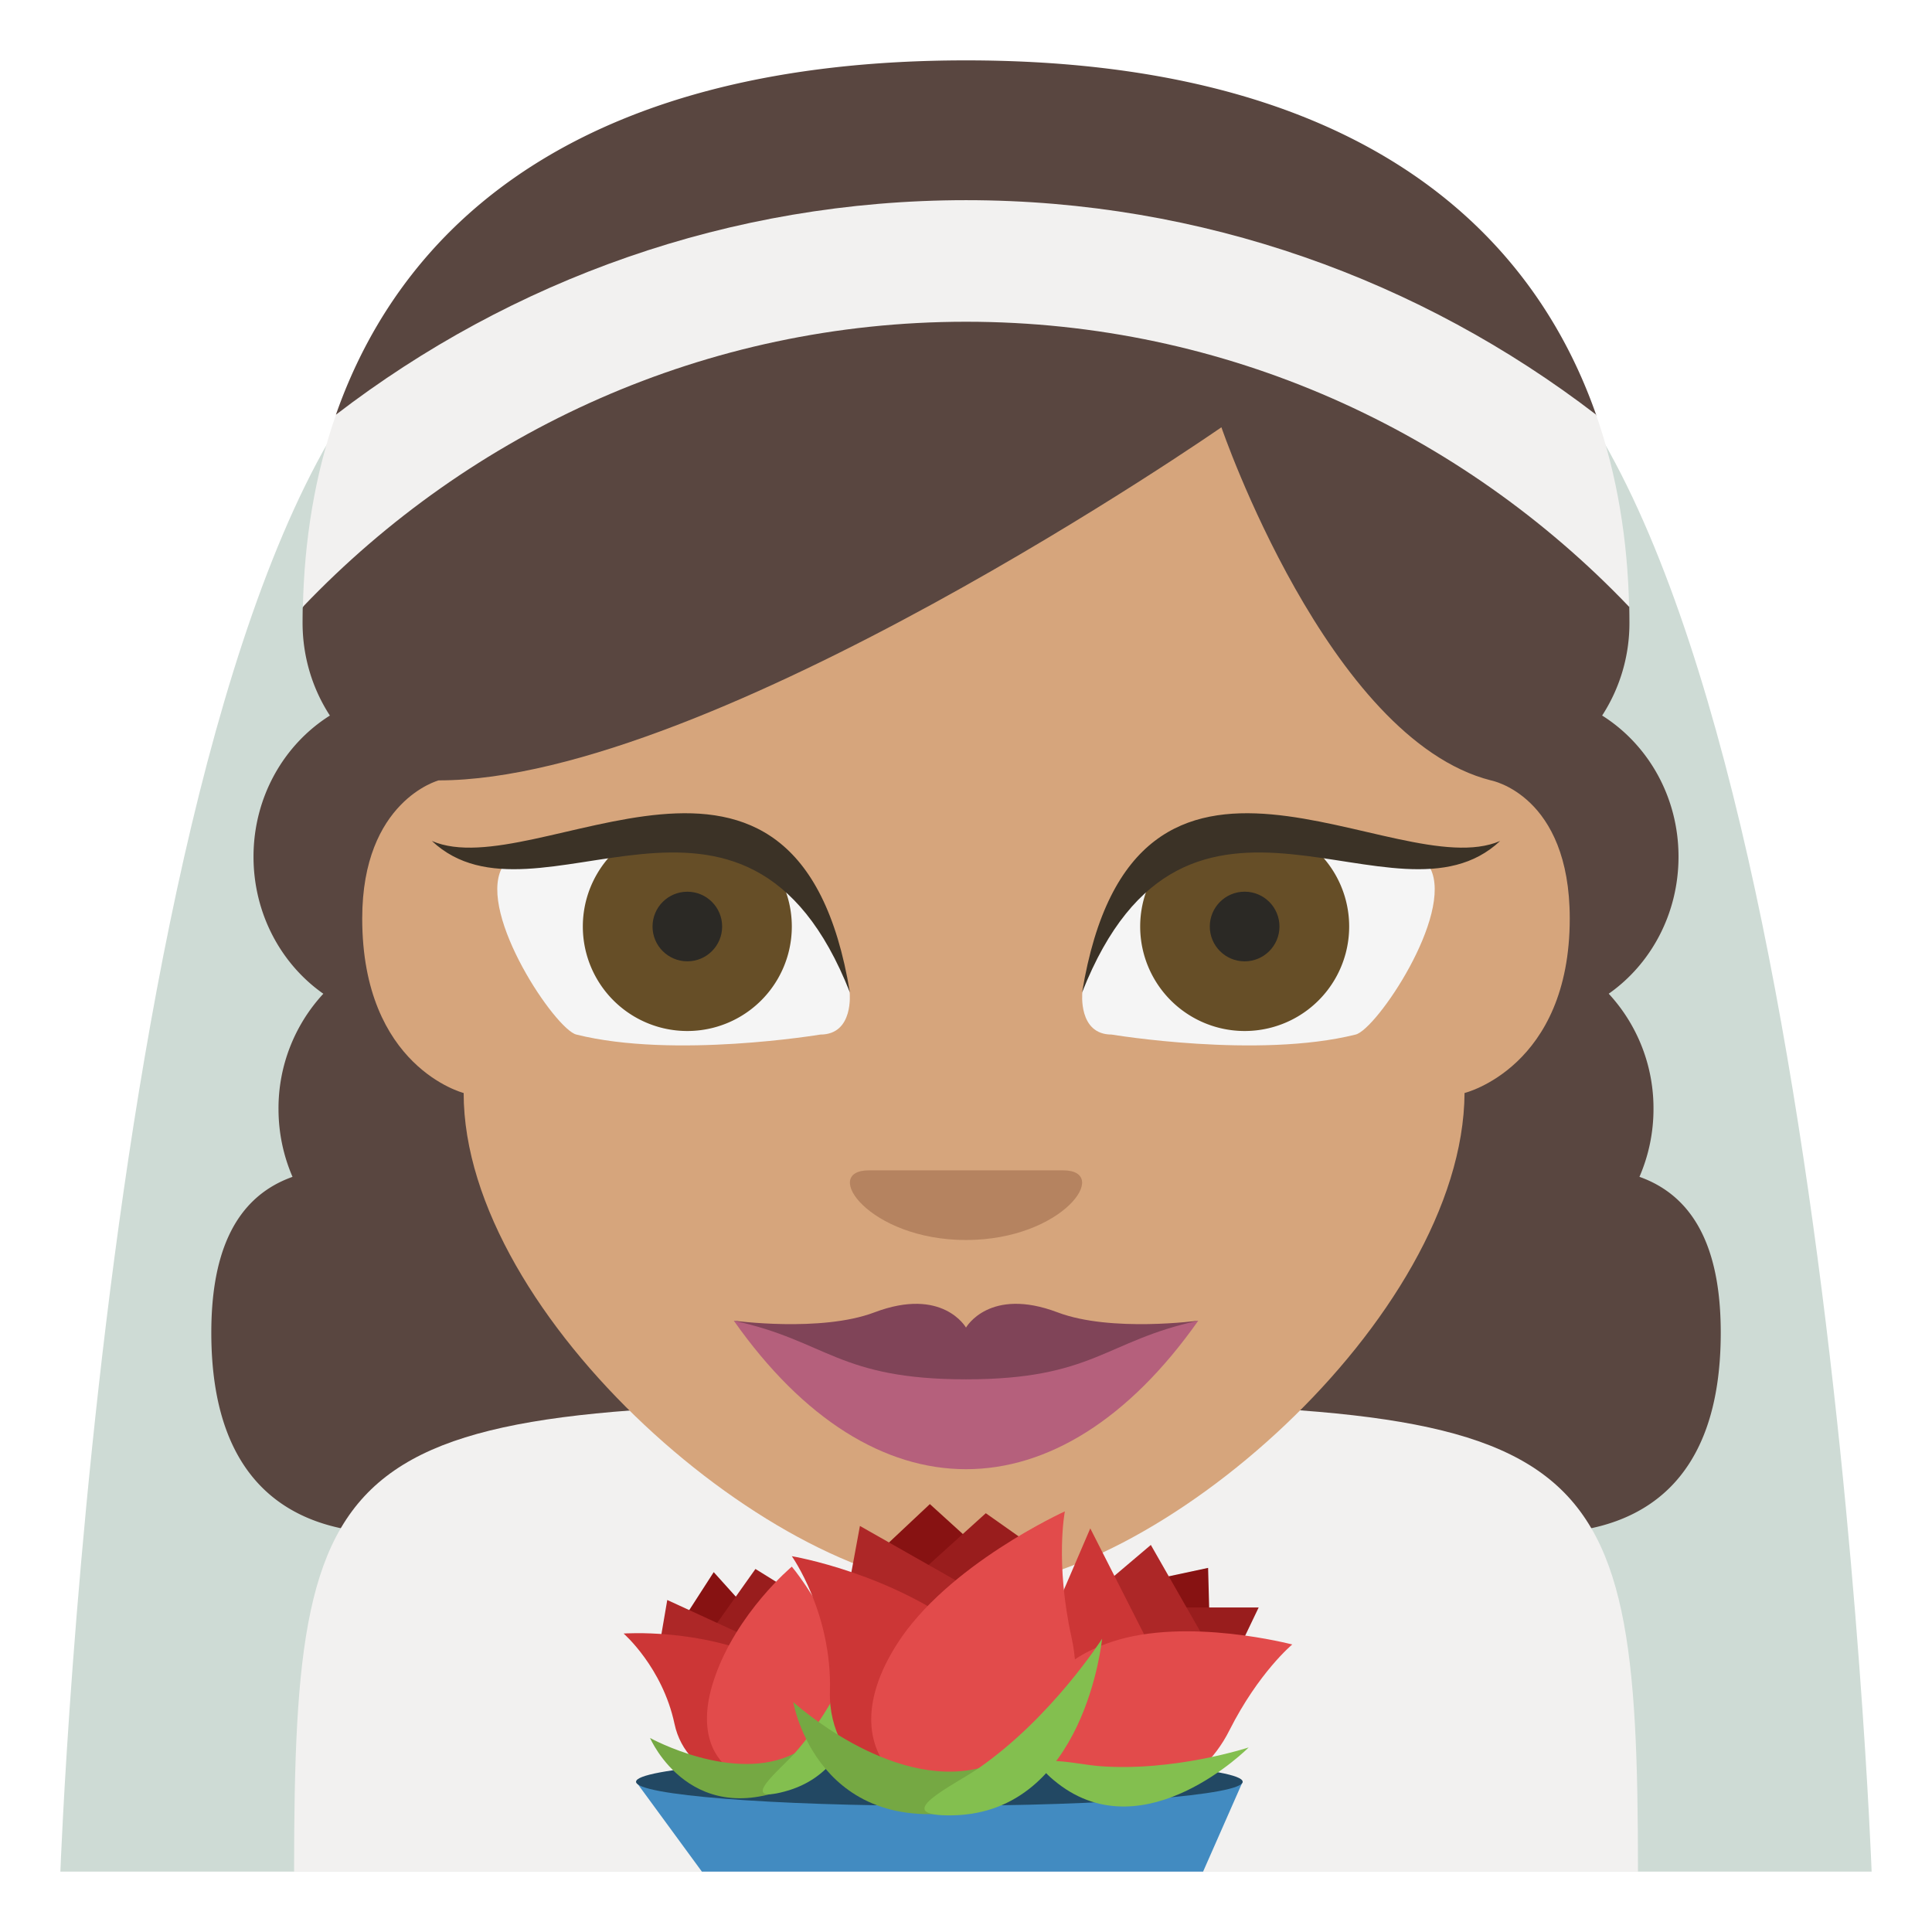
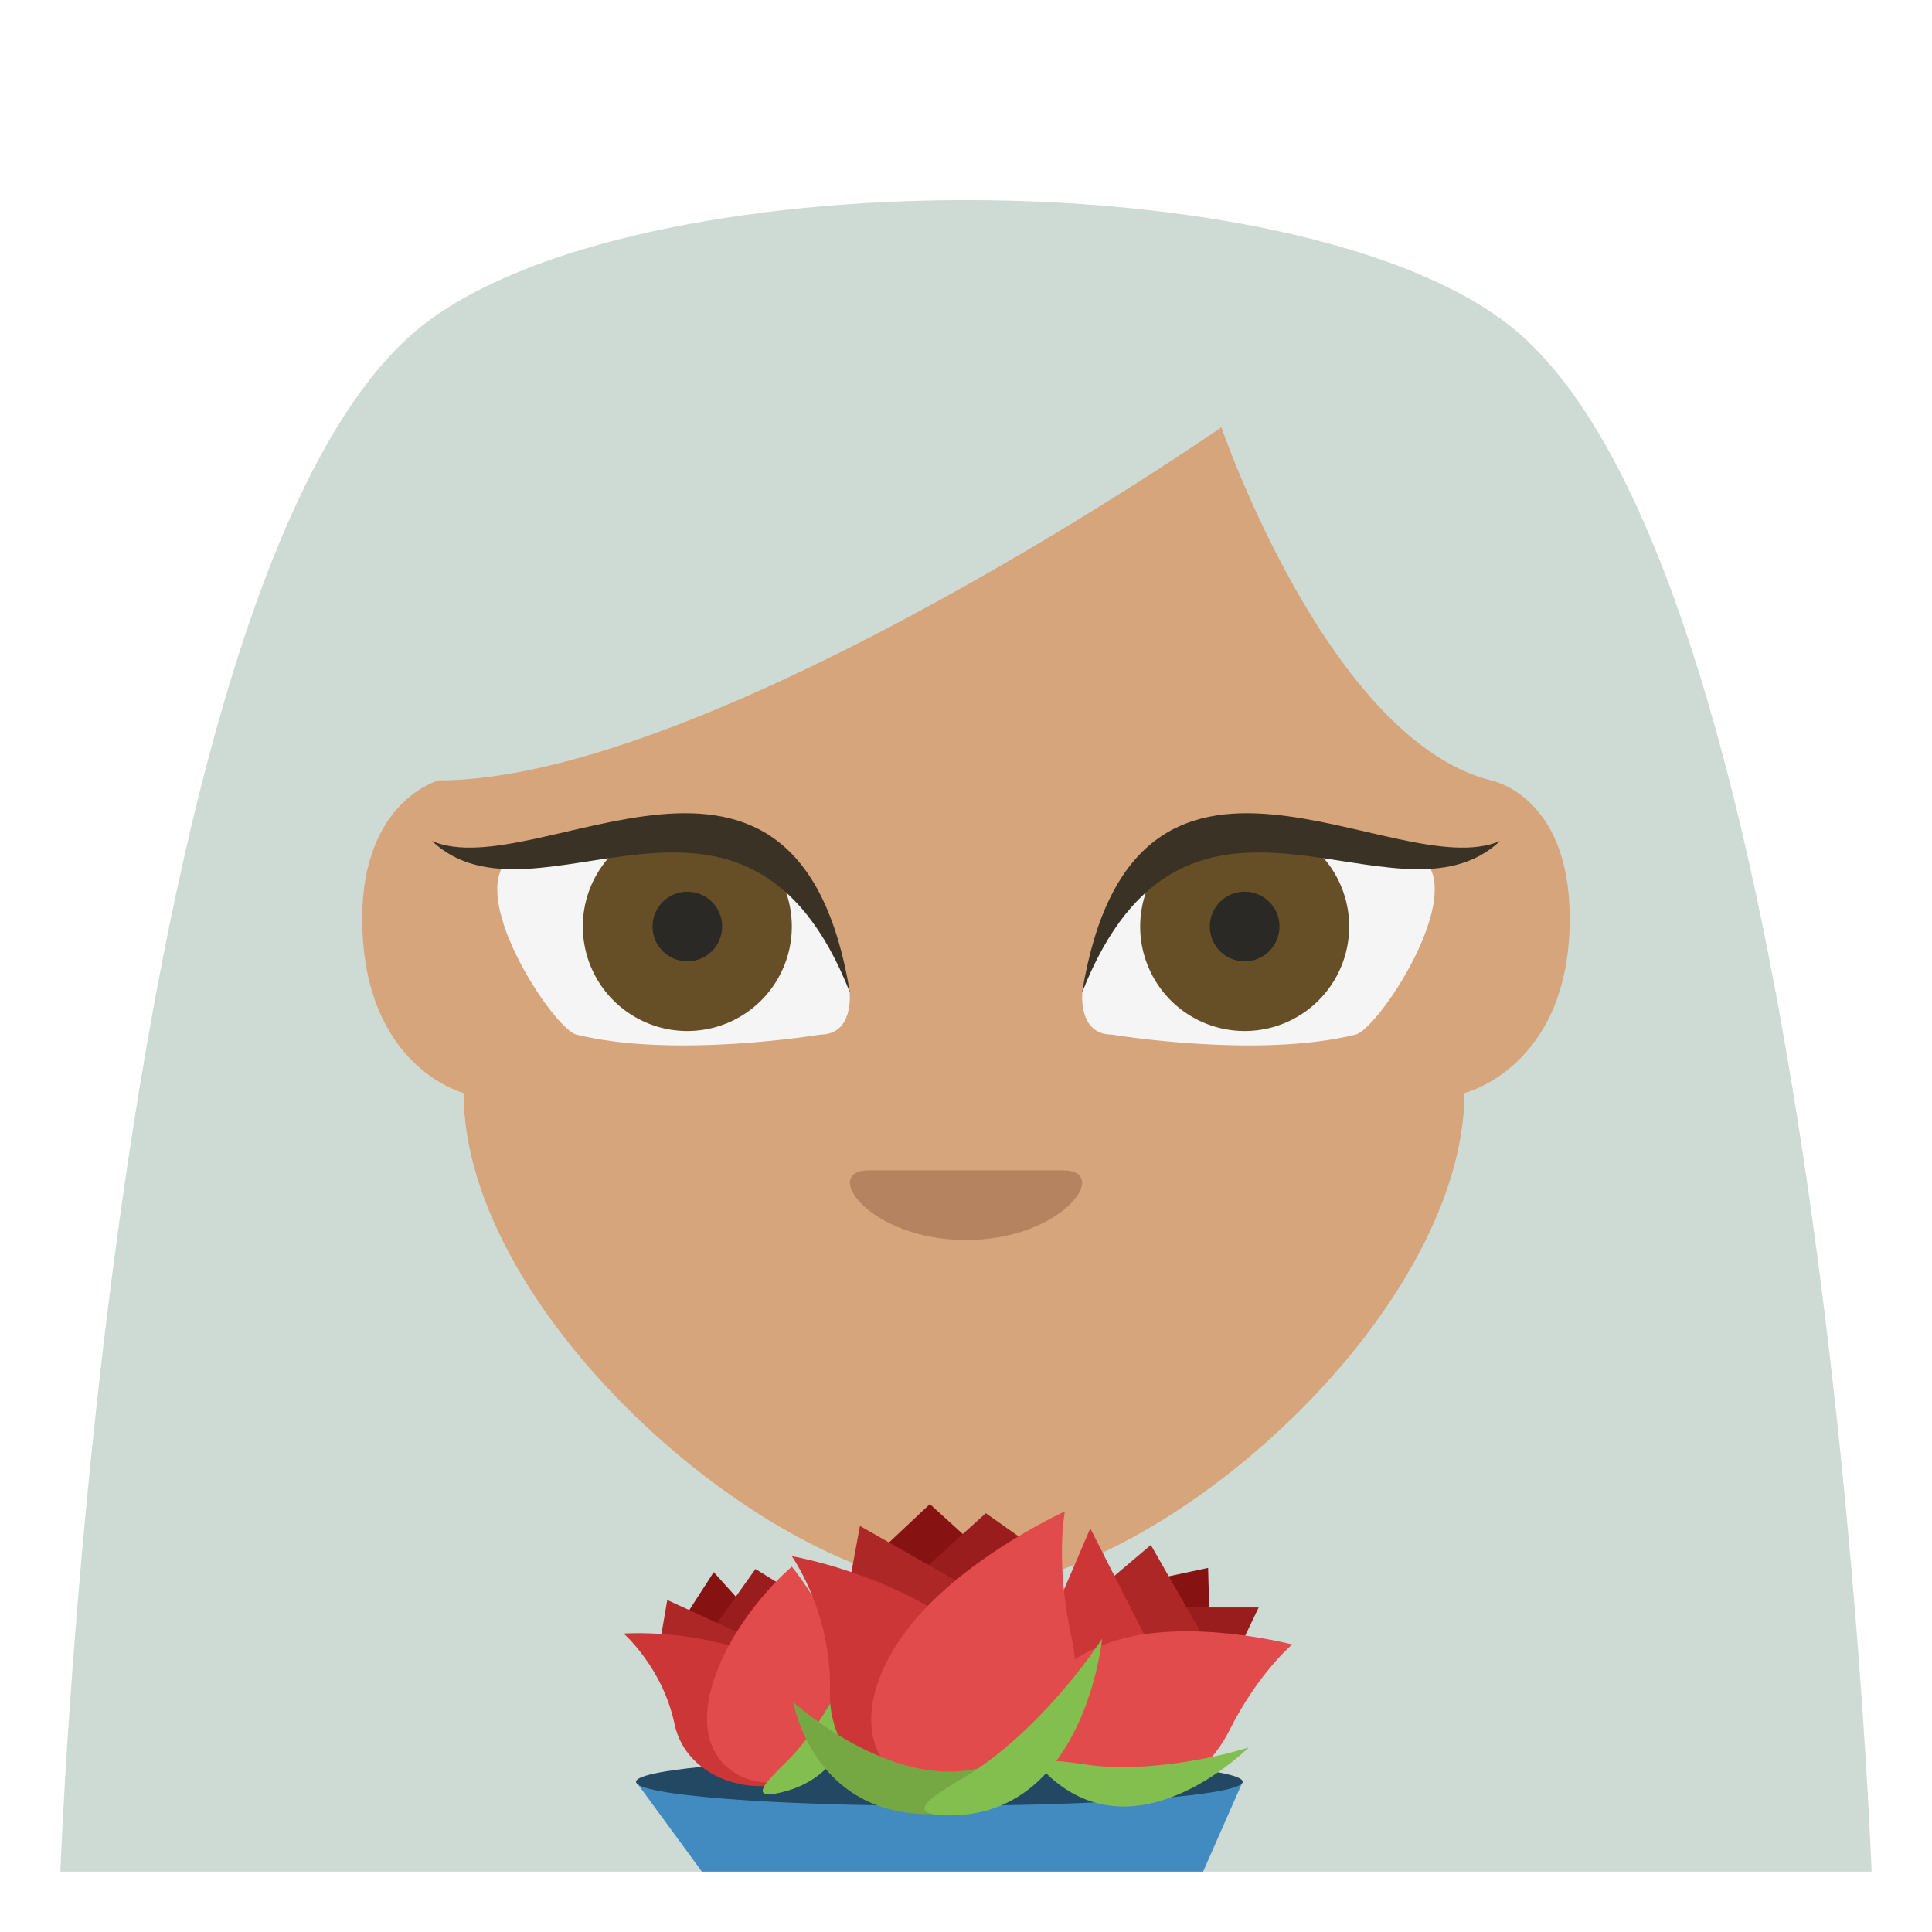
<svg xmlns="http://www.w3.org/2000/svg" width="64" height="64" viewBox="0 0 64 64">
  <path fill="#CEDBD5" d="M50.001 10.779c-7.045-5.533-28.956-5.533-36.001 0C3.587 18.959 2 62 2 62h60s-1.59-43.041-11.999-51.221z" />
-   <path fill="#594640" d="M54.309 38.984a5.642 5.642 0 0 0 .465-2.248 5.587 5.587 0 0 0-1.483-3.818c1.394-.977 2.312-2.645 2.312-4.539 0-1.988-1.016-3.723-2.53-4.676a5.62 5.62 0 0 0 .904-3.074c0-.176-.002-.352-.006-.527l-1.38-3.67.284-2.688C50.574 7.164 44.415 2 32 2 19.598 2 13.437 7.154 11.132 13.725l.275 2.708-1.379 3.703a27.12 27.12 0 0 0-.005.494c0 1.141.336 2.199.905 3.074-1.514.953-2.53 2.688-2.53 4.676 0 1.895.92 3.563 2.313 4.539a5.584 5.584 0 0 0-1.485 3.818c0 .803.168 1.563.464 2.248C7.642 39.713 7 41.748 7 44.148c0 10.123 10.959 5.67 10.959 5.67h28.083s10.96 4.453 10.96-5.67c0-2.4-.645-4.435-2.693-5.164z" />
-   <path fill="#F2F1F0" d="M54.26 62c0-14.73-1.438-15.533-22.26-15.533-20.816 0-22.258.803-22.258 15.533H54.26zM32.002 6.631c-7.841 0-15.073 2.652-20.872 7.105-.709 2.023-1.049 4.182-1.096 6.365 5.551-5.814 13.344-9.443 21.968-9.443 8.623 0 16.413 3.629 21.964 9.443-.047-2.184-.387-4.342-1.094-6.365-5.799-4.453-13.032-7.105-20.87-7.105z" />
  <path fill="#D6A57C" d="M15.359 36.207s-3.36-.853-3.36-5.781c0-3.904 2.533-4.575 2.533-4.575 9.079 0 25.929-11.697 25.929-11.697s3.531 10.328 8.927 11.697c0 0 2.612.479 2.612 4.575 0 4.929-3.485 5.781-3.485 5.781-.046 7.438-10.29 16.409-16.515 16.409-6.222 0-16.641-8.971-16.641-16.409z" />
  <path fill="#B58360" d="M32 41.077c-3.215 0-4.823-2.308-3.215-2.308h6.43c1.609.001 0 2.307-3.215 2.308z" />
  <path fill="#F5F5F5" d="M36.824 34.271c-1.119 0-.97-1.395-.97-1.395 1.722-8.784 11.53-4.105 11.53-4.105.77 1.538-1.786 5.331-2.477 5.5-3.235.81-8.083 0-8.083 0z" />
  <path fill="#664E27" d="M44.693 30.692a3.461 3.461 0 1 1-6.923 0 3.461 3.461 0 0 1 6.923 0z" />
  <circle fill="#2B2925" cx="41.23" cy="30.692" r="1.154" />
  <path fill="#3B3226" d="M35.846 32.876c1.73-10.542 10.385-3.514 13.848-5.018-3.464 3.26-10.385-3.766-13.848 5.018z" />
  <path fill="#F5F5F5" d="M27.176 34.271c1.119 0 .97-1.395.97-1.395-1.723-8.784-11.53-4.105-11.53-4.105-.77 1.538 1.786 5.331 2.477 5.5 3.235.81 8.083 0 8.083 0z" />
  <path fill="#664E27" d="M19.307 30.692a3.461 3.461 0 1 0 6.923 0 3.461 3.461 0 0 0-6.923 0z" />
  <path fill="#3B3226" d="M28.154 32.876c-1.731-10.542-10.385-3.514-13.847-5.018 3.462 3.26 10.384-3.766 13.847 5.018z" />
-   <path fill="#B5607C" d="M32 44.924l-7.692-1.174c4.615 6.559 10.769 6.559 15.386 0L32 44.924z" />
-   <path fill="#804458" d="M35.035 43.474c-2.265-.858-3.035.504-3.035.504s-.77-1.361-3.034-.504c-1.771.67-4.669.273-4.658.276 3.079.664 3.462 1.942 7.692 1.942s4.613-1.278 7.693-1.942c.01-.003-2.888.394-4.658-.276z" />
  <circle fill="#2B2925" cx="22.769" cy="30.692" r="1.153" />
  <g>
    <path fill="#428BC1" d="M39.854 62H23.251l-2.181-2.977h20.095z" />
    <path fill="#224863" d="M41.165 59.023c0 .44-4.499.796-10.05.796-5.545 0-10.045-.355-10.045-.796 0-.439 4.5-.796 10.045-.796 5.551.001 10.05.357 10.05.796z" />
    <g>
      <path fill="#871212" d="M25.631 54.286l-1.988-2.207-1.581 2.453z" />
      <path fill="#991D1D" d="M22.952 54.896l2.073-2.922 2.332 1.448z" />
      <path fill="#AD2727" d="M22.104 53.002l-.296 1.729 4.602.25z" />
      <path fill="#CC3636" d="M25.396 54.97c2.902 1.362 2.598 3.185 1.123 3.907-1.473.722-3.78.091-4.175-1.771-.398-1.873-1.686-2.993-1.686-2.993s2.522-.184 4.738.857z" />
      <path fill="#E24B4B" d="M23.663 55.606c-1.04 3.066 1.489 3.939 2.964 3.219 1.473-.723 1.99-2.686 1.158-4.385-.834-1.701-1.555-2.543-1.555-2.543s-1.826 1.526-2.567 3.709z" />
-       <path fill="#75A843" d="M26.318 58.085c2.264-1.146 1.703.231.229.953-3.623 1.776-5.013-1.465-5.013-1.465s2.777 1.53 4.784.512z" />
      <path fill="#83BF4F" d="M26.318 58.085c-.488.549-1.907 1.682-.328 1.262 3.121-.828 2.525-5.057 2.525-5.057s-.742 2.164-2.197 3.795z" />
      <g>
        <path fill="#871212" d="M35.891 52.822l4.22 2.529-.091-3.413z" />
        <path fill="#991D1D" d="M39.768 57.276l-2.782-4.026h4.709z" />
        <path fill="#AD2727" d="M40.738 55.757l-2.615-4.579-2.178 1.846z" />
        <path fill="#CC3636" d="M38.602 55.522l-4.477-.259 1.992-4.633z" />
        <path fill="#E24B4B" d="M36.83 54.387c-3.5 1.165-2.555 4.064-.885 4.905 1.67.84 3.811-.041 4.779-1.969.972-1.926 2.083-2.847 2.083-2.847s-3.485-.92-5.977-.089z" />
        <path fill="#83BF4F" d="M36.406 58.504c-.834-.066-2.84-.575-1.371.57 2.902 2.263 6.329-1.188 6.329-1.188s-2.475.814-4.958.618z" />
      </g>
      <g>
        <path fill="#871212" d="M27.613 52.821l6.184-.277-2.994-2.719z" />
        <path fill="#991D1D" d="M34.98 51.767l-5.982 1.668 3.658-3.308z" />
        <path fill="#AD2727" d="M33.016 53.122l-4.53-2.573-.615 3.335z" />
        <path fill="#CC3636" d="M32.189 54.188v5.497c-2.168.48-4.77-1.085-4.697-3.66.074-2.59-1.262-4.474-1.262-4.474s3.374.559 5.959 2.637z" />
        <path fill="#E24B4B" d="M29.707 54.473c-2.346 3.7.703 5.658 2.871 5.178s3.475-2.897 2.92-5.399c-.553-2.502-.223-4.186-.223-4.186s-3.898 1.771-5.568 4.407z" />
        <path fill="#75A843" d="M32.41 58.579c3.34-.788 2.164.848-.004 1.327-5.332 1.183-6.129-3.524-6.129-3.524s3.168 2.896 6.133 2.197z" />
        <path fill="#83BF4F" d="M32.41 58.579c-.82.566-3.045 1.604-.834 1.556 4.371-.097 4.932-5.849 4.932-5.849s-1.666 2.61-4.098 4.293z" />
      </g>
    </g>
  </g>
</svg>